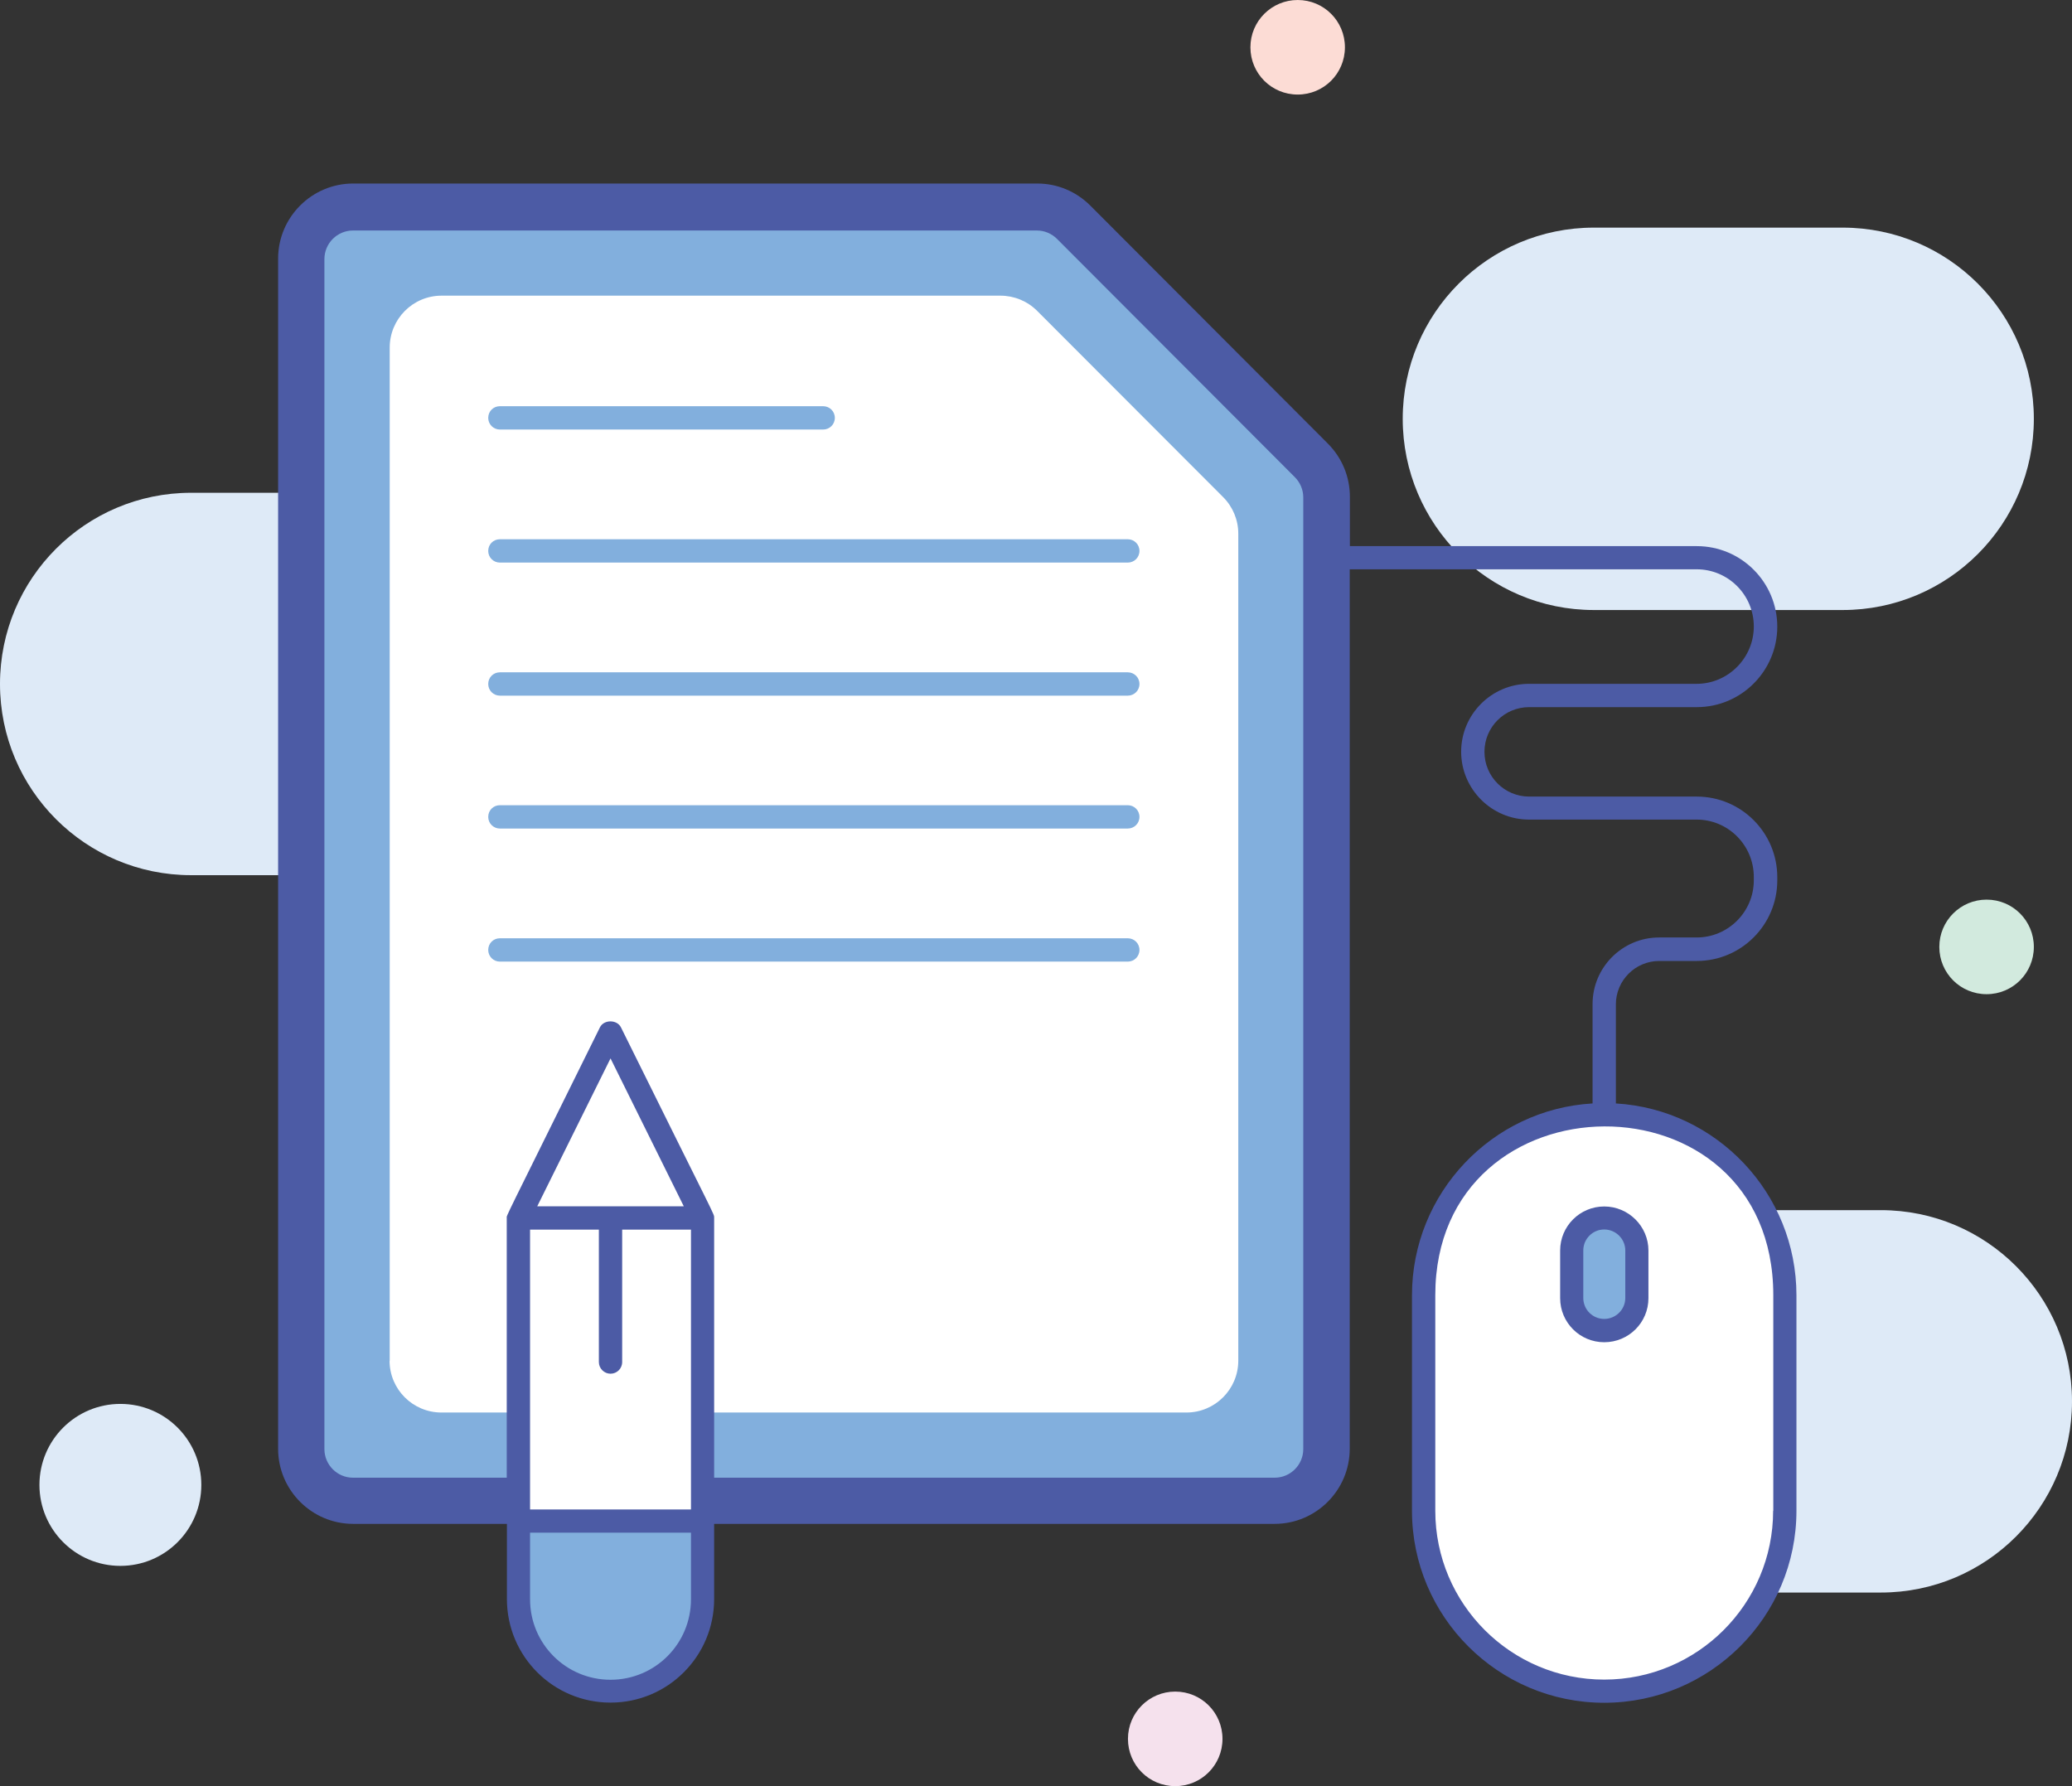
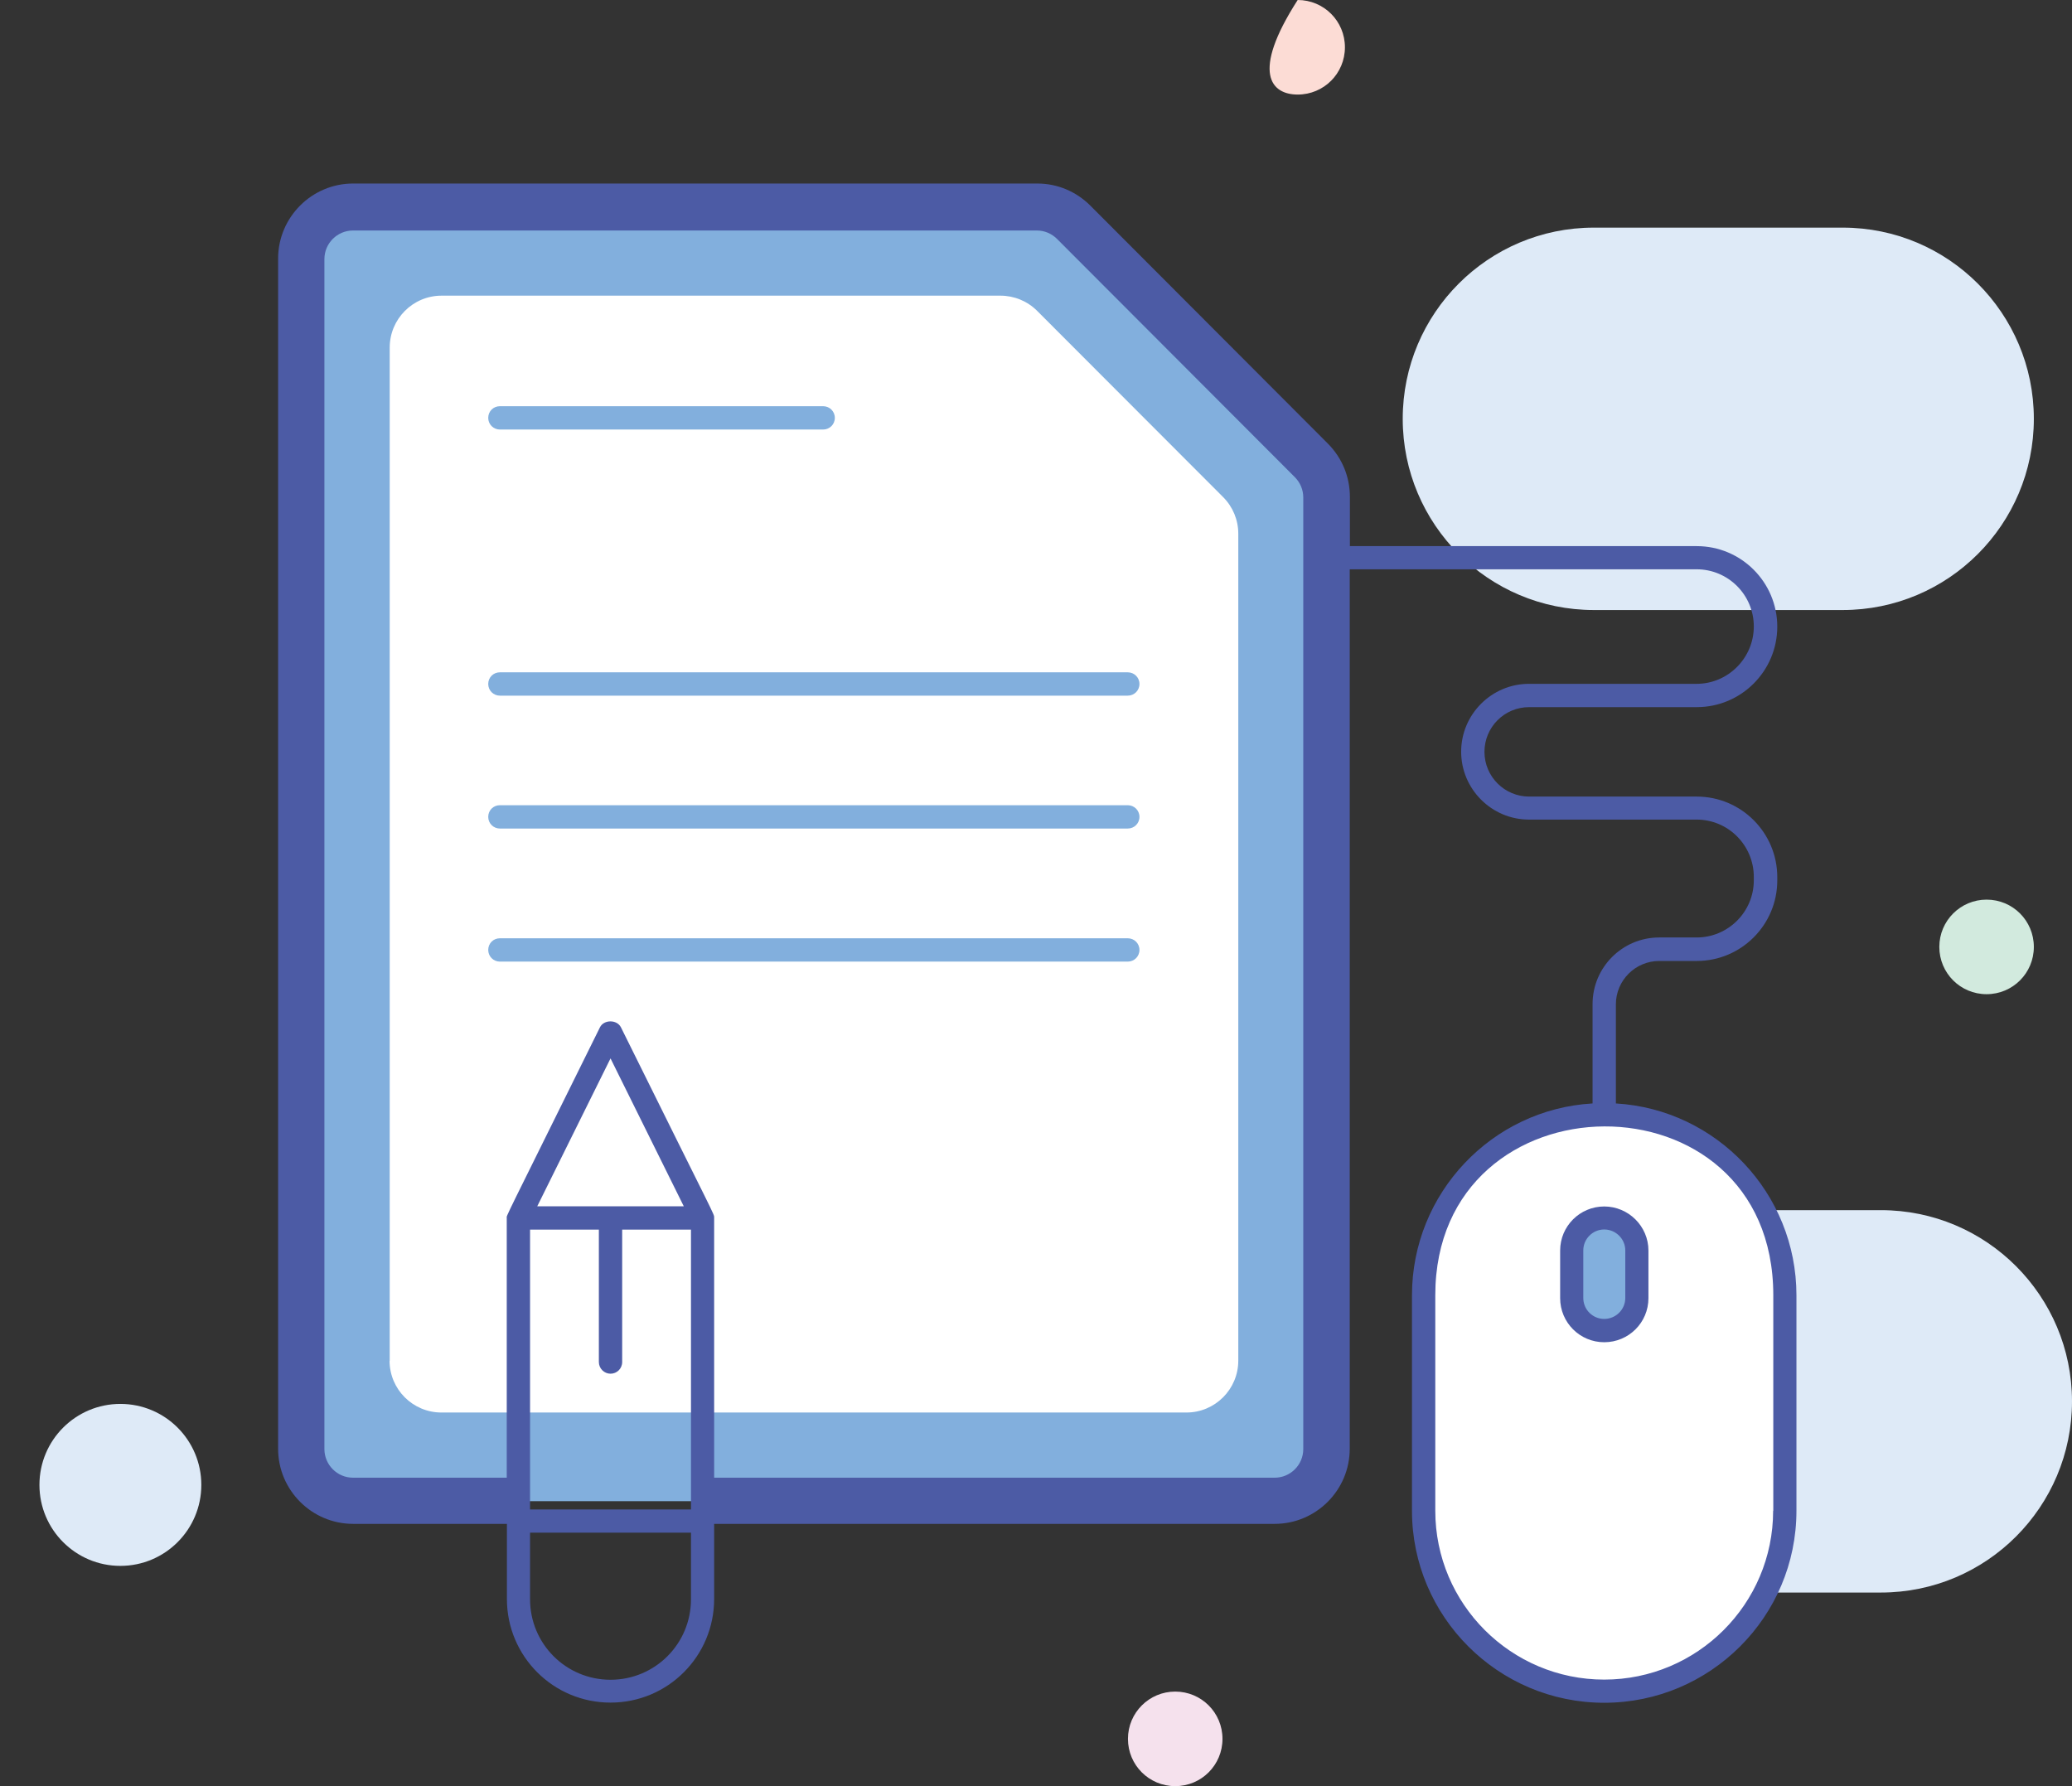
<svg xmlns="http://www.w3.org/2000/svg" width="116" height="100" viewBox="0 0 116 100" fill="none">
  <rect x="0" y="0" width="116" height="100" fill="#333333" stroke="none" />
-   <path d="M40.499 27.589H10.699C4.791 27.589 0 32.382 0 38.294C0 44.205 4.791 48.998 10.699 48.998H40.499C46.407 48.998 51.198 44.205 51.198 38.294C51.198 32.382 46.407 27.589 40.499 27.589Z" fill="#DEEAF7" />
  <path d="M89.23 34.153H103.165C109.073 34.153 113.864 29.36 113.864 23.448C113.864 17.537 109.073 12.744 103.165 12.744H89.23C83.322 12.744 78.531 17.537 78.531 23.448C78.531 29.36 83.322 34.153 89.23 34.153Z" fill="#DEEAF7" />
  <path d="M105.301 67.752H90.133C84.225 67.752 79.434 72.545 79.434 78.456C79.434 84.368 84.225 89.161 90.133 89.161H105.301C111.209 89.161 116 84.368 116 78.456C116 72.545 111.209 67.752 105.301 67.752Z" fill="#DEEAF7" />
  <path d="M6.739 78.6C4.237 78.6 2.208 80.629 2.208 83.134C2.208 85.638 4.237 87.668 6.739 87.668C9.242 87.668 11.271 85.638 11.271 83.134C11.271 80.629 9.242 78.6 6.739 78.6Z" fill="#DEEAF7" />
  <path d="M74.267 27.839V81.139C74.267 82.74 72.972 84.046 71.363 84.046H19.771C18.171 84.046 16.866 82.749 16.866 81.139V14.505C16.866 12.905 18.162 11.599 19.771 11.599H58.054C58.822 11.599 59.564 11.903 60.109 12.449L73.418 25.782C73.964 26.328 74.267 27.061 74.267 27.83V27.839Z" fill="#82AFDD" />
  <path d="M21.818 76.194V19.46C21.818 17.859 23.114 16.553 24.723 16.553H56.007C56.776 16.553 57.517 16.857 58.063 17.403L68.476 27.83C69.021 28.376 69.325 29.109 69.325 29.878V76.176C69.325 77.777 68.029 79.082 66.42 79.082H24.714C23.114 79.082 21.809 77.786 21.809 76.176L21.818 76.194Z" fill="white" />
  <path d="M89.811 62.422C84.234 62.422 79.702 66.947 79.702 72.536V84.591C79.702 90.172 84.225 94.706 89.811 94.706C95.397 94.706 99.92 90.181 99.92 84.591V72.536C99.92 66.956 95.397 62.422 89.811 62.422Z" fill="white" />
  <path d="M89.811 68.199C88.801 68.199 87.988 69.013 87.988 70.023V72.679C87.988 73.69 88.801 74.504 89.811 74.504C90.821 74.504 91.635 73.69 91.635 72.679V70.023C91.635 69.013 90.821 68.199 89.811 68.199Z" fill="#82AFDD" />
-   <path d="M34.18 57.807L29.022 68.19V89.537C29.022 92.38 31.328 94.697 34.18 94.697C37.022 94.697 39.337 92.389 39.337 89.537V68.19L34.18 57.807Z" fill="white" />
-   <path d="M29.022 85.164V89.546C29.022 92.389 31.328 94.706 34.18 94.706C37.031 94.706 39.337 92.398 39.337 89.546V85.164H29.031H29.022Z" fill="#82AFDD" />
  <path d="M46.085 24.048H27.985C27.628 24.048 27.333 23.761 27.333 23.395C27.333 23.028 27.619 22.742 27.985 22.742H46.085C46.443 22.742 46.738 23.028 46.738 23.395C46.738 23.761 46.443 24.048 46.085 24.048Z" fill="#82AFDD" />
-   <path d="M63.148 31.497H27.985C27.628 31.497 27.333 31.211 27.333 30.844C27.333 30.478 27.619 30.191 27.985 30.191H63.139C63.497 30.191 63.792 30.478 63.792 30.844C63.792 31.211 63.497 31.497 63.139 31.497H63.148Z" fill="#82AFDD" />
  <path d="M63.148 38.947H27.985C27.628 38.947 27.333 38.66 27.333 38.294C27.333 37.927 27.619 37.641 27.985 37.641H63.139C63.497 37.641 63.792 37.927 63.792 38.294C63.792 38.66 63.497 38.947 63.139 38.947H63.148Z" fill="#82AFDD" />
  <path d="M63.148 46.387H27.985C27.628 46.387 27.333 46.101 27.333 45.734C27.333 45.368 27.619 45.081 27.985 45.081H63.139C63.497 45.081 63.792 45.368 63.792 45.734C63.792 46.101 63.497 46.387 63.139 46.387H63.148Z" fill="#82AFDD" />
  <path d="M63.148 53.837H27.985C27.628 53.837 27.333 53.55 27.333 53.184C27.333 52.817 27.619 52.531 27.985 52.531H63.139C63.497 52.531 63.792 52.817 63.792 53.184C63.792 53.55 63.497 53.837 63.139 53.837H63.148Z" fill="#82AFDD" />
  <path d="M90.464 61.796V56.233C90.464 54.892 91.554 53.801 92.895 53.801H94.995C97.48 53.801 99.5 51.78 99.5 49.293V49.106C99.5 46.62 97.48 44.598 94.995 44.598H85.61C84.234 44.598 83.107 43.48 83.107 42.094C83.107 40.708 84.225 39.59 85.61 39.59H94.995C97.48 39.59 99.5 37.569 99.5 35.083C99.5 32.597 97.48 30.576 94.995 30.576H75.573V27.812C75.573 26.695 75.135 25.639 74.348 24.843L61.039 11.509C60.243 10.714 59.189 10.275 58.072 10.275H19.771C17.456 10.275 15.57 12.162 15.57 14.479V81.112C15.57 83.429 17.456 85.316 19.771 85.316H28.379V89.519C28.379 92.729 30.971 95.323 34.18 95.323C37.389 95.323 39.981 92.729 39.981 89.519V85.316H71.363C73.678 85.316 75.564 83.429 75.564 81.112V31.873H94.986C96.756 31.873 98.186 33.312 98.186 35.074C98.186 36.836 96.747 38.285 94.986 38.285H85.601C83.51 38.285 81.802 39.993 81.802 42.085C81.802 44.178 83.51 45.886 85.601 45.886H94.986C96.756 45.886 98.186 47.326 98.186 49.097V49.285C98.186 51.055 96.747 52.486 94.986 52.486H92.886C90.83 52.486 89.159 54.158 89.159 56.215V61.778C83.528 62.1 79.049 66.804 79.049 72.518V84.582C79.049 90.511 83.876 95.332 89.811 95.332C95.746 95.332 100.573 90.511 100.573 84.582V72.518C100.573 66.804 96.095 62.109 90.464 61.778V61.796ZM38.684 89.537C38.684 92.032 36.673 94.044 34.18 94.044C31.686 94.044 29.675 92.032 29.675 89.537V85.808H38.684V89.537ZM38.684 84.511H29.675V68.843H33.527V76.256C33.527 76.614 33.822 76.909 34.18 76.909C34.537 76.909 34.832 76.623 34.832 76.256V68.843H38.684V84.511ZM30.077 67.537L34.18 59.256L38.282 67.537H30.086H30.077ZM72.963 81.13C72.963 82.016 72.239 82.731 71.363 82.731H39.981C39.981 82.606 39.981 69.057 39.981 68.181C39.981 67.939 40.177 68.458 34.761 57.512C34.537 57.074 33.813 57.074 33.59 57.512C28.057 68.691 28.37 68.02 28.37 68.181C28.37 68.181 28.37 68.181 28.37 68.19V82.731H19.762C18.878 82.731 18.162 82.007 18.162 81.13V14.505C18.162 13.62 18.886 12.905 19.762 12.905H58.045C58.474 12.905 58.876 13.075 59.18 13.379L72.489 26.712C72.793 27.017 72.963 27.419 72.963 27.848V81.148V81.13ZM99.268 84.582C99.268 89.805 95.022 94.035 89.811 94.035C84.6 94.035 80.354 89.805 80.354 84.582V72.518C80.354 60.007 99.277 59.819 99.277 72.518V84.582H99.268Z" fill="#4C5BA5" />
  <path d="M89.811 67.546C88.453 67.546 87.344 68.646 87.344 70.014V72.679C87.344 74.039 88.444 75.147 89.811 75.147C91.179 75.147 92.287 74.047 92.287 72.679V70.014C92.287 68.655 91.17 67.546 89.811 67.546ZM90.991 72.67C90.991 73.323 90.455 73.842 89.811 73.842C89.168 73.842 88.64 73.323 88.64 72.67V70.005C88.64 69.37 89.159 68.834 89.811 68.834C90.464 68.834 90.991 69.37 90.991 70.005V72.67Z" fill="#4C5BA5" />
-   <path d="M72.65 0C71.193 0 70.004 1.18 70.004 2.647C70.004 4.114 71.184 5.294 72.65 5.294C74.116 5.294 75.295 4.114 75.295 2.647C75.295 1.18 74.116 0 72.65 0Z" fill="#FCDCD5" />
+   <path d="M72.65 0C70.004 4.114 71.184 5.294 72.65 5.294C74.116 5.294 75.295 4.114 75.295 2.647C75.295 1.18 74.116 0 72.65 0Z" fill="#FCDCD5" />
  <path d="M111.218 50.367C109.761 50.367 108.572 51.547 108.572 53.014C108.572 54.48 109.752 55.661 111.218 55.661C112.684 55.661 113.864 54.48 113.864 53.014C113.864 51.547 112.684 50.367 111.218 50.367Z" fill="#D2EADE" />
  <path d="M65.794 94.706C64.337 94.706 63.148 95.886 63.148 97.353C63.148 98.82 64.328 100 65.794 100C67.26 100 68.44 98.82 68.44 97.353C68.44 95.886 67.26 94.706 65.794 94.706Z" fill="#F5E1ED" />
</svg>